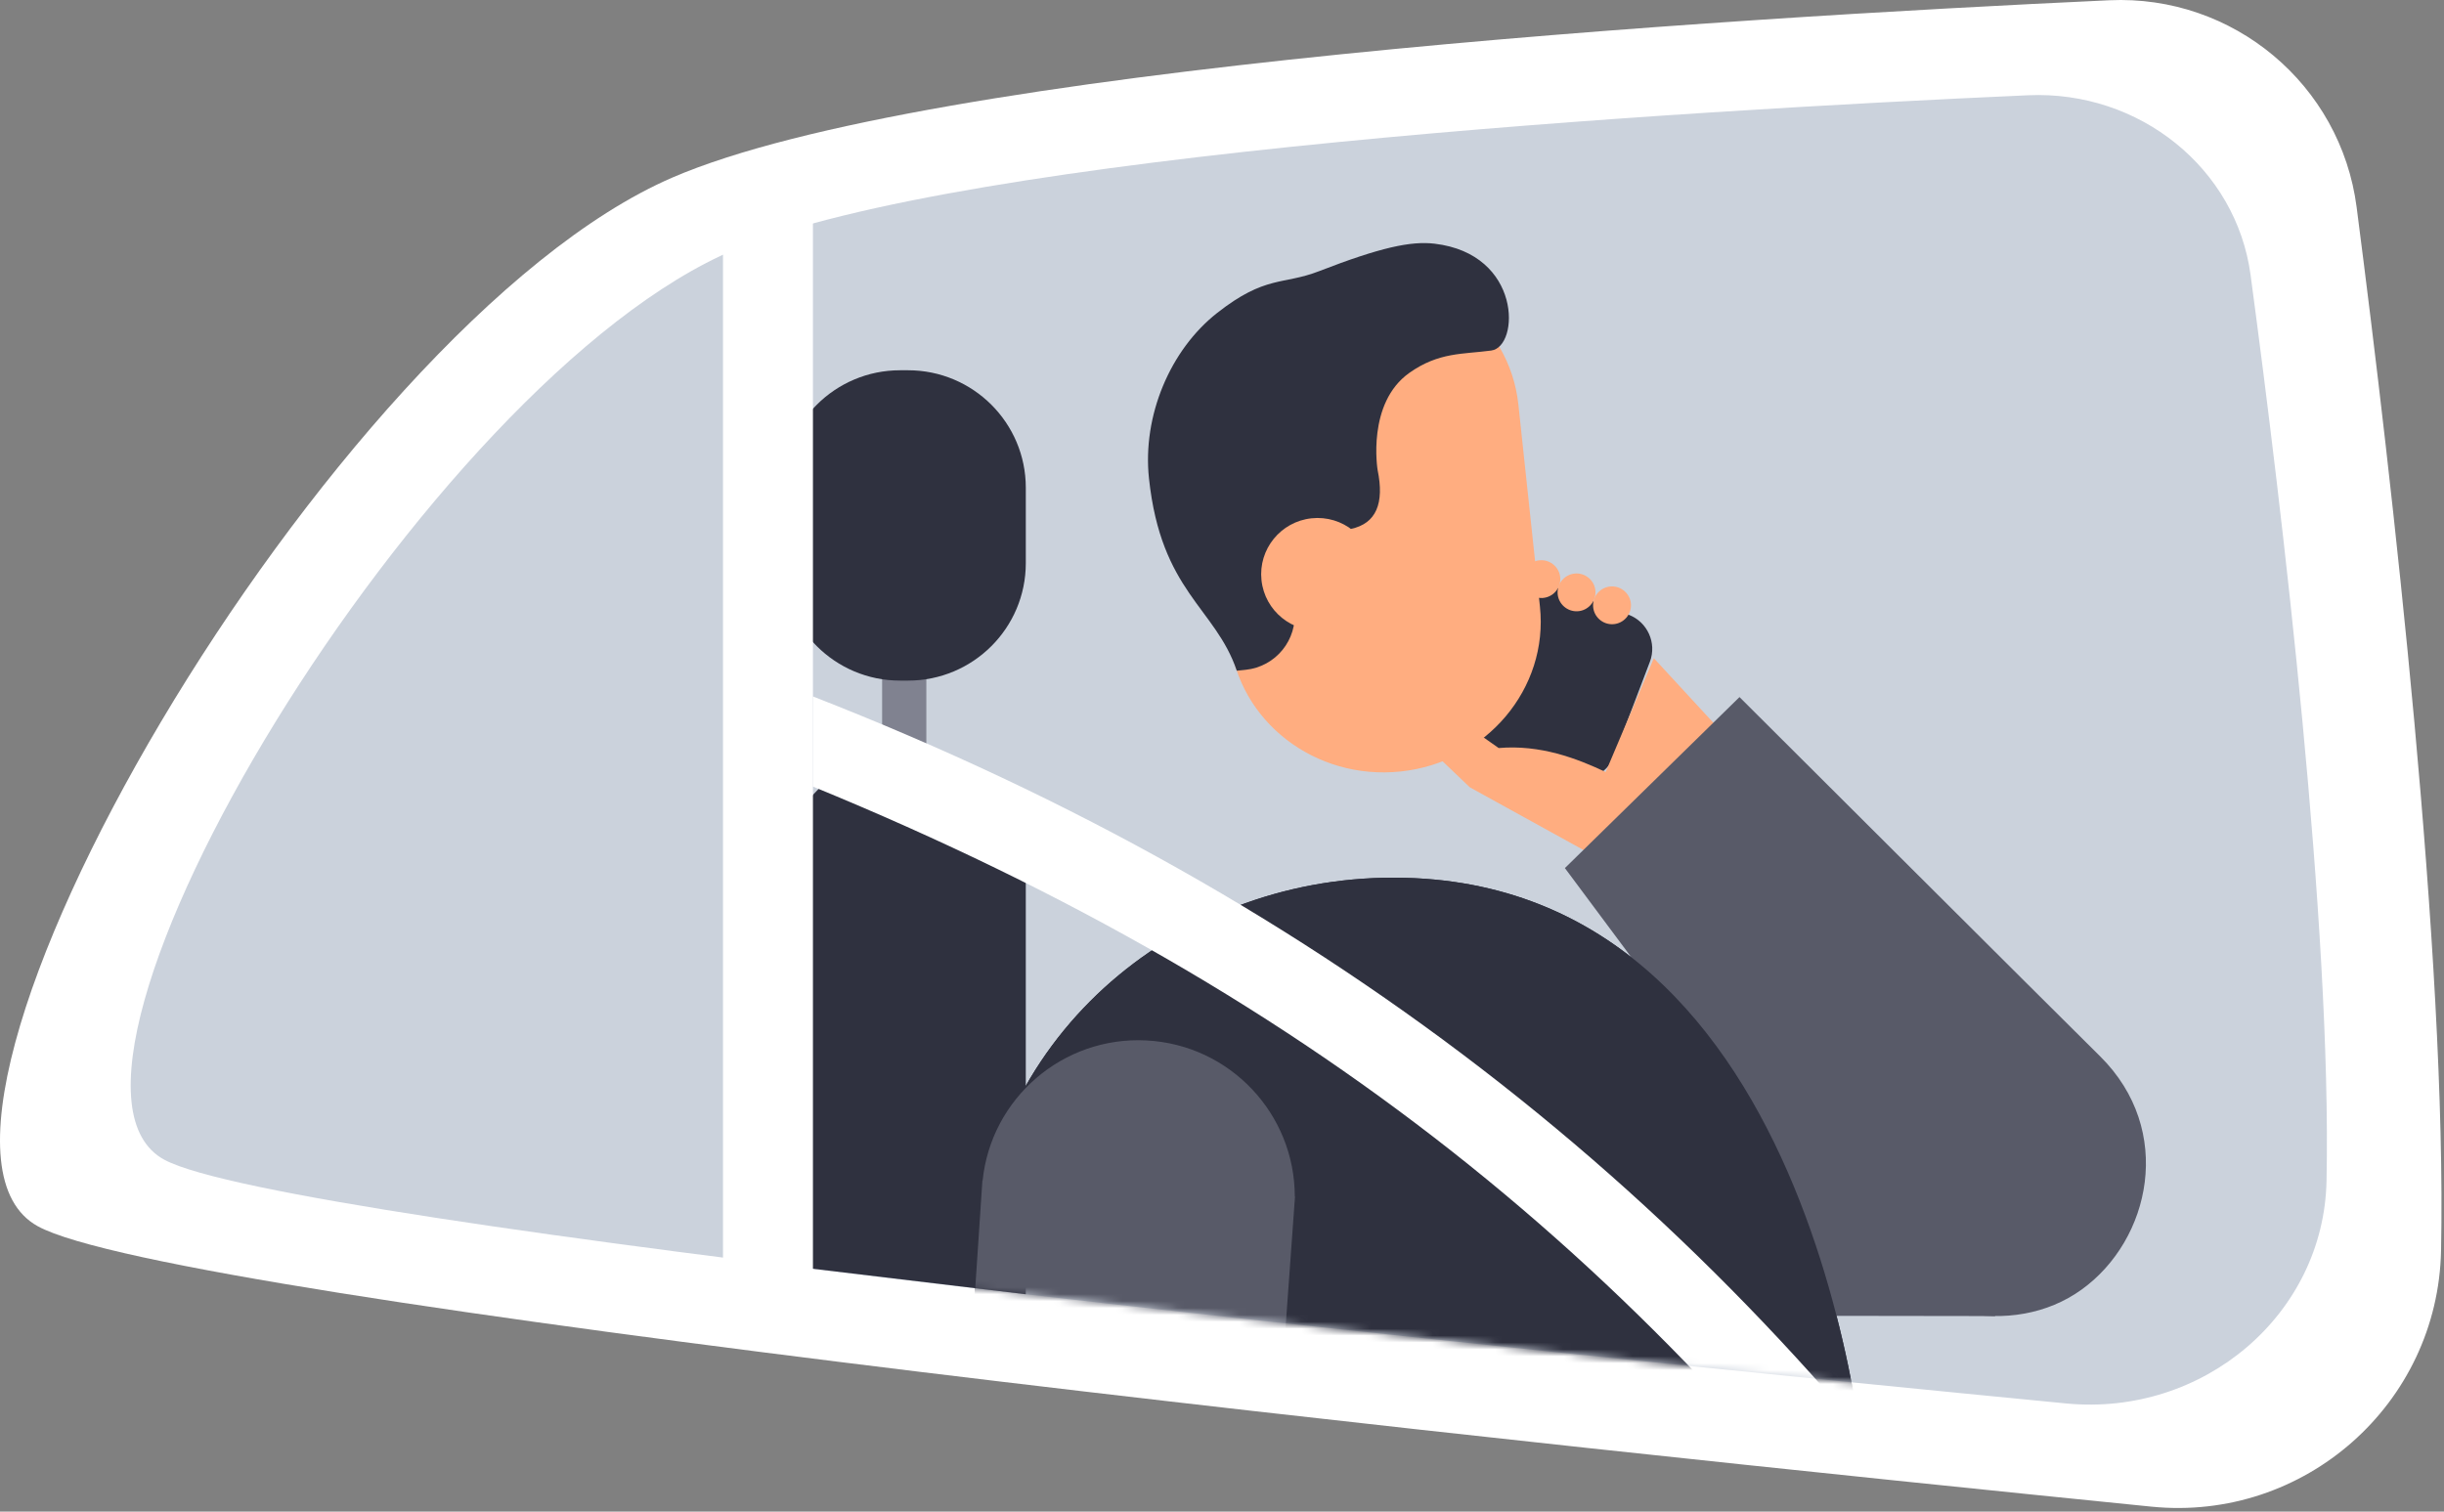
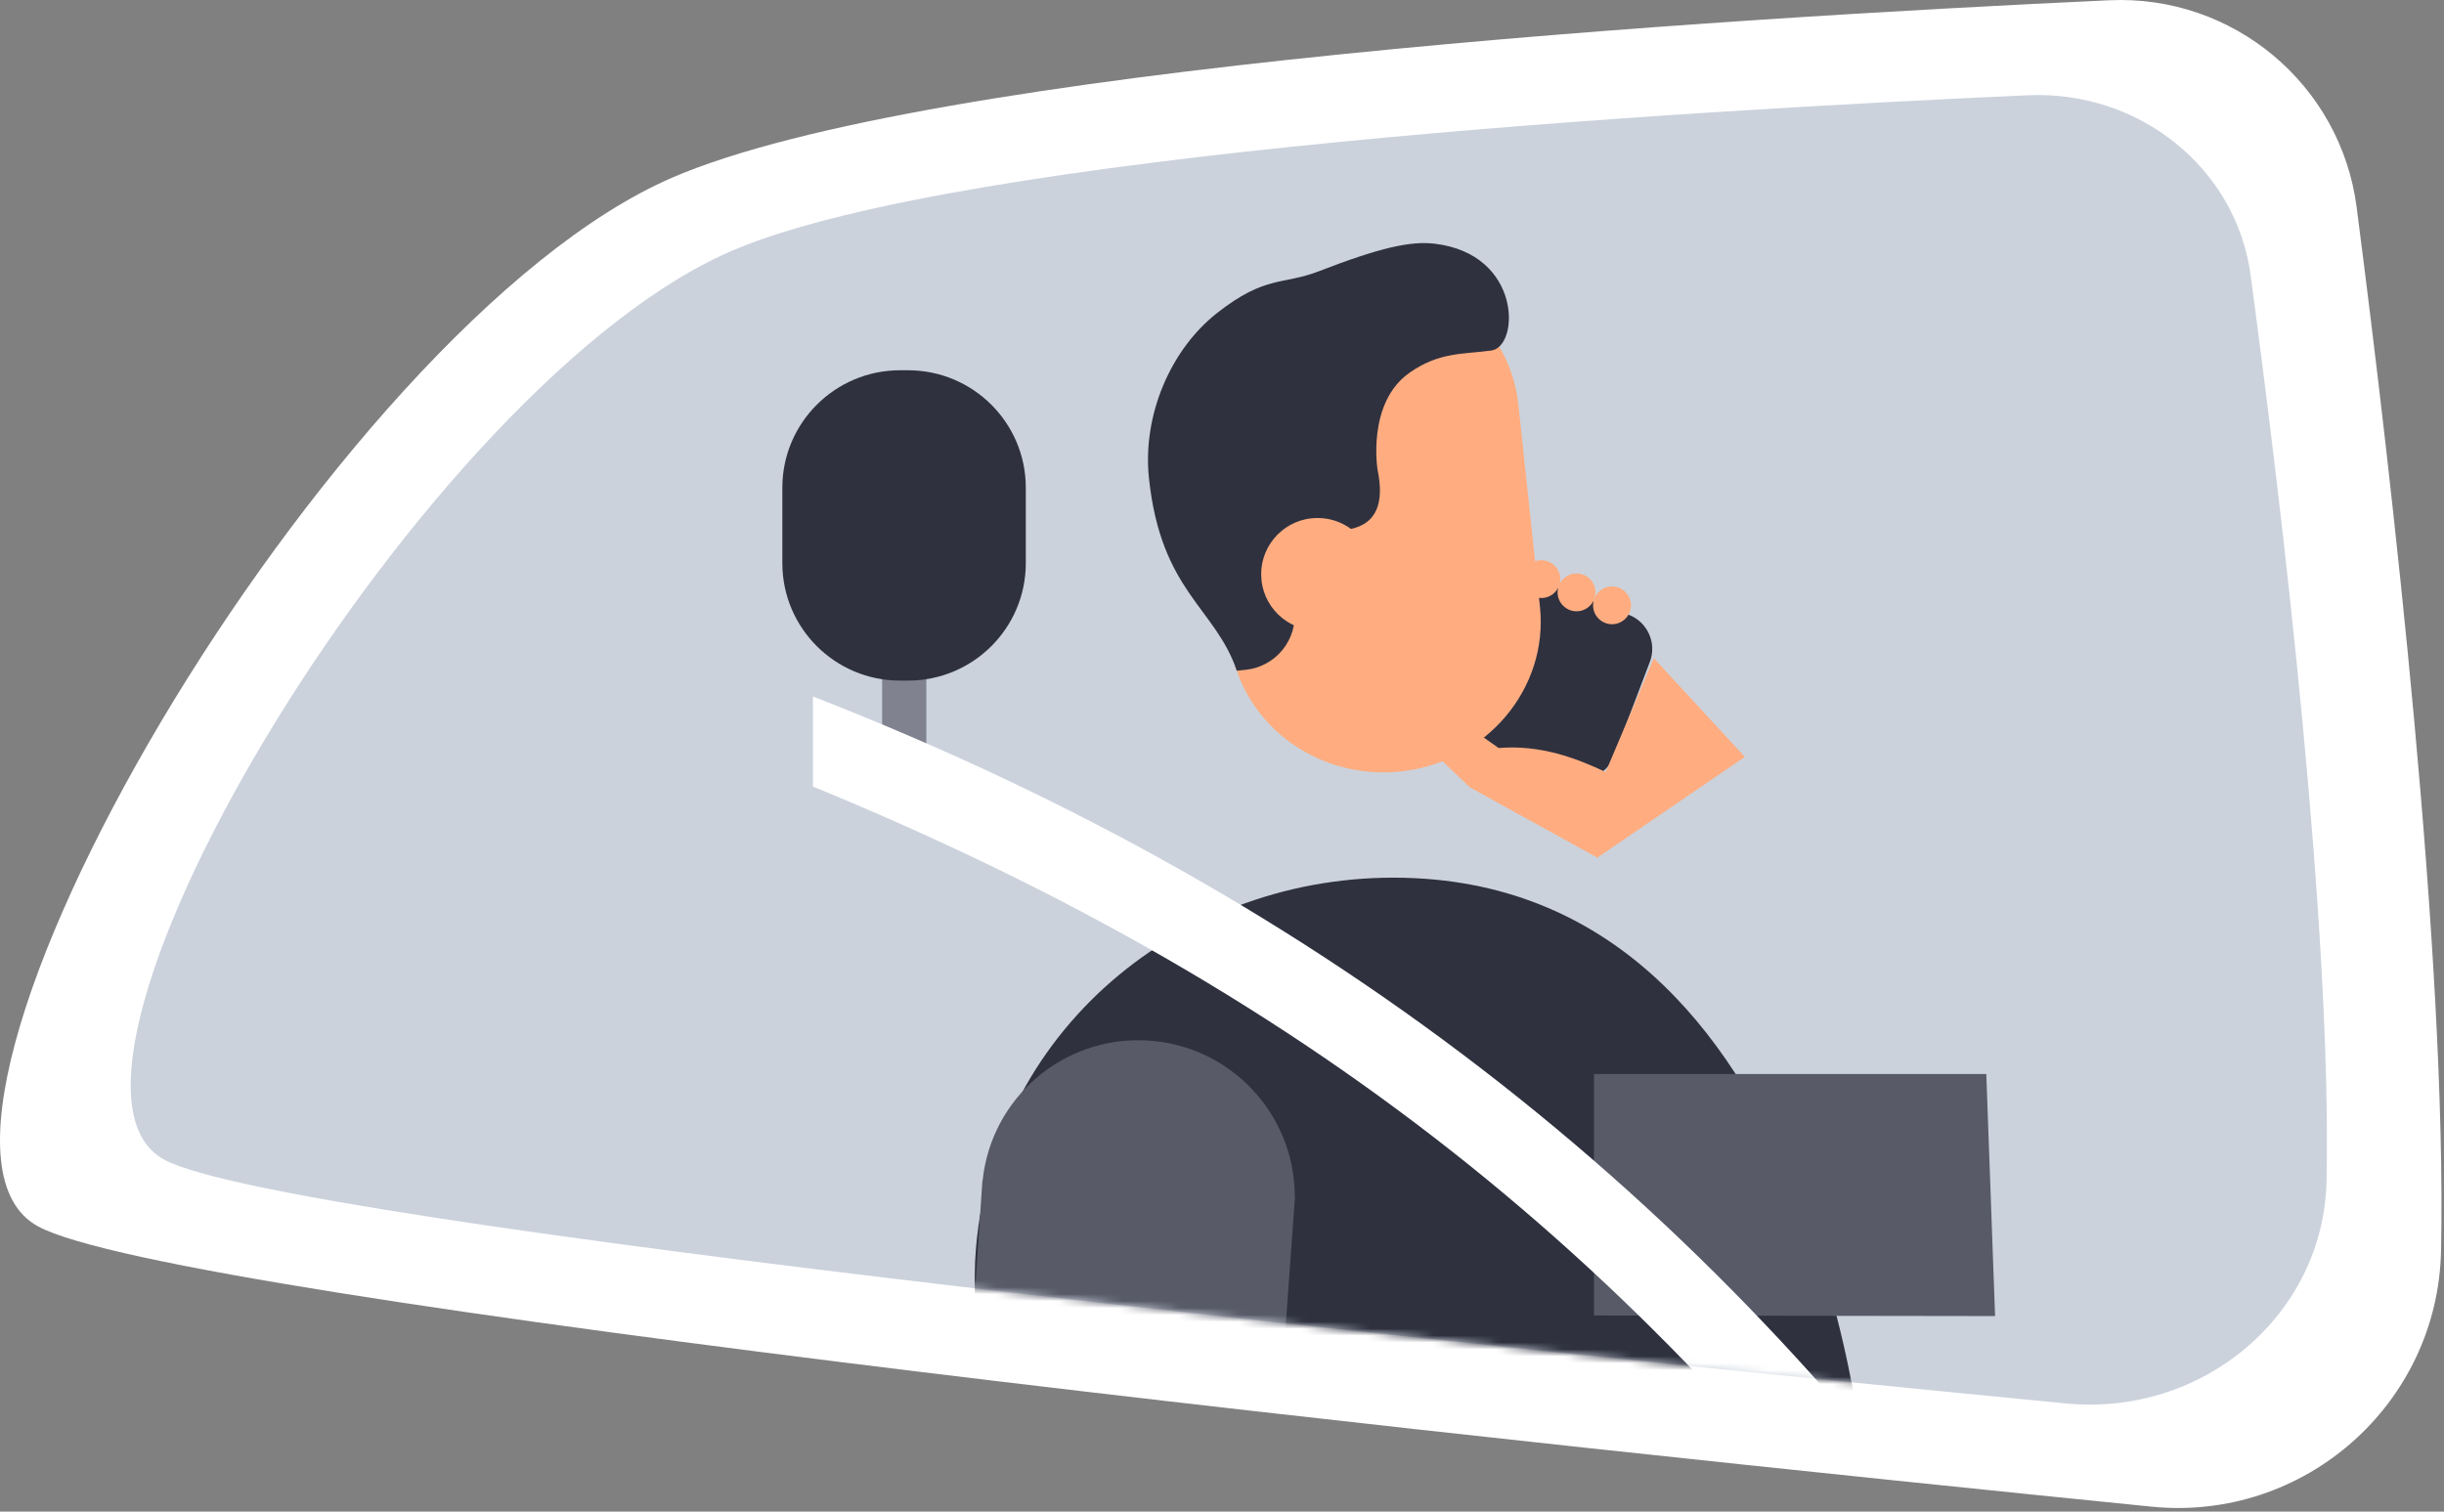
<svg xmlns="http://www.w3.org/2000/svg" id="e1ZMSXN8ekW1" viewBox="0 0 354 219" shape-rendering="geometricPrecision" text-rendering="geometricPrecision">
  <rect x="0" y="0" width="354" height="219" fill="#808080" stroke="none" />
  <style>#e1ZMSXN8ekW13_to {animation: e1ZMSXN8ekW13_to__to 3000ms linear infinite normal forwards}@keyframes e1ZMSXN8ekW13_to__to { 0% {transform: translate(249.174px,132.886px)} 23.333% {transform: translate(249.17px,131.5px);animation-timing-function: cubic-bezier(0.42,0,0.58,1)} 50% {transform: translate(249.17px,132.89px)} 100% {transform: translate(249.17px,132.89px)}} #e1ZMSXN8ekW24_to {animation: e1ZMSXN8ekW24_to__to 3000ms linear infinite normal forwards}@keyframes e1ZMSXN8ekW24_to__to { 0% {transform: translate(194.725px,73.56px)} 26.667% {transform: translate(193px,68px);animation-timing-function: cubic-bezier(0.215,0.61,0.355,1)} 50% {transform: translate(194.72px,73.56px)} 100% {transform: translate(194.72px,73.56px)}}</style>
  <g id="e1ZMSXN8ekW2" clip-path="url(#e1ZMSXN8ekW30)">
    <g id="e1ZMSXN8ekW3">
      <path id="e1ZMSXN8ekW4" d="M5.462,177.649C-19.758,163.718,47.771,47.152,97.397,25.721C134.375,9.751,249.328,2.63,305.515,0.037C323.462,-0.79,339.044,12.248,341.346,30.024C346.508,69.887,354.411,138.755,353.574,181.161C353.136,203.388,333.787,220.508,311.616,218.279C224.419,209.514,25.104,188.498,5.462,177.649Z" fill="rgb(255,255,255)" stroke="none" stroke-width="1" />
      <path id="e1ZMSXN8ekW5" d="M23.843,168.042C1.158,155.945,61.903,54.716,106.542,36.105C139.806,22.237,243.21,16.052,293.754,13.801C309.897,13.082,323.914,24.404,325.985,39.841C330.628,74.459,337.736,134.265,336.985,171.092C336.59,190.394,319.185,205.262,299.241,203.326C220.803,195.715,41.512,177.464,23.843,168.042Z" fill="rgb(203,210,220)" stroke="none" stroke-width="1" />
      <path id="e1ZMSXN8ekW6" d="M134.174,111.75L127.771,111.75L127.771,93.714L134.174,93.714L134.174,111.75Z" fill="rgb(128,130,144)" stroke="none" stroke-width="1" />
-       <path id="e1ZMSXN8ekW7" d="M148.581,187.509L113.318,183.284L113.318,126.827C113.318,117.113,121.212,109.238,130.95,109.238C140.687,109.238,148.581,117.113,148.581,126.827L148.581,187.509Z" fill="rgb(47,49,63)" stroke="none" stroke-width="1" />
      <path id="e1ZMSXN8ekW8" d="M131.522,98.606L130.379,98.606C120.958,98.606,113.318,90.987,113.318,81.587L113.318,70.661C113.318,61.262,120.958,53.642,130.379,53.642L131.522,53.642C140.944,53.642,148.582,61.262,148.582,70.661L148.582,81.587C148.582,90.987,140.944,98.606,131.522,98.606Z" fill="rgb(47,49,63)" stroke="none" stroke-width="1" />
-       <path id="e1ZMSXN8ekW9" d="M117.749,188.752L104.721,188.752L104.721,27.684L117.749,27.684L117.749,188.752Z" fill="rgb(255,255,255)" stroke="none" stroke-width="1" />
      <g id="e1ZMSXN8ekW10" mask="url(#e1ZMSXN8ekW28)">
        <g id="e1ZMSXN8ekW11">
          <path id="e1ZMSXN8ekW12" d="M204.938,127.228C172.483,125.677,144.1,148.48,141.369,180.779C140.434,191.839,143.218,198.641,148.581,202.916L148.581,215.223L270.679,218.475C270.679,218.475,265.876,130.14,204.938,127.228Z" fill="rgb(47,49,63)" stroke="none" stroke-width="1" />
          <g id="e1ZMSXN8ekW13_to" transform="translate(249.174,132.886)">
            <g id="e1ZMSXN8ekW13" transform="translate(-249.174,-132.886)">
              <path id="e1ZMSXN8ekW14" d="M230.875,155.597L287.703,155.597L288.977,190.67L230.875,190.586L230.875,155.597Z" fill="rgb(88,90,104)" stroke="none" stroke-width="1" />
              <path id="e1ZMSXN8ekW15" d="M239.384,95.872L234.19,109.54C233.159,112.255,230.089,113.634,227.367,112.605L191.341,98.982C188.62,97.954,187.238,94.891,188.269,92.177L193.462,78.507C194.493,75.793,197.563,74.414,200.284,75.443L236.311,89.066C239.032,90.094,240.415,93.157,239.384,95.872Z" transform="matrix(1 0 0 1 -0.406 0)" fill="rgb(47,49,63)" stroke="none" stroke-width="1" />
              <path id="e1ZMSXN8ekW16" d="M231.364,124.253L212.895,114.063L206.09,107.566L209.695,103.184L217.074,108.373C223.118,107.856,228.383,109.869,232.572,111.85L239.55,95.36L252.729,109.657L231.364,124.253Z" fill="rgb(255,173,128)" stroke="none" stroke-width="1" />
              <path id="e1ZMSXN8ekW17" d="M233.631,90.434C232.122,90.508,230.827,89.339,230.752,87.834C230.676,86.329,231.848,85.036,233.356,84.961C234.865,84.886,236.161,86.056,236.237,87.56C236.312,89.066,235.14,90.359,233.631,90.434Z" fill="rgb(255,173,128)" stroke="none" stroke-width="1" />
              <path id="e1ZMSXN8ekW18" d="M228.491,88.559C226.982,88.633,225.686,87.464,225.611,85.959C225.535,84.454,226.707,83.161,228.216,83.086C229.725,83.011,231.02,84.181,231.096,85.685C231.171,87.191,229.999,88.484,228.491,88.559Z" fill="rgb(255,173,128)" stroke="none" stroke-width="1" />
              <path id="e1ZMSXN8ekW19" d="M223.393,86.636C221.885,86.711,220.588,85.542,220.513,84.037C220.437,82.532,221.61,81.239,223.118,81.164C224.627,81.088,225.923,82.258,225.999,83.763C226.074,85.268,224.902,86.561,223.393,86.636Z" fill="rgb(255,173,128)" stroke="none" stroke-width="1" />
-               <path id="e1ZMSXN8ekW20" d="M266.972,179.849C276.373,190.834,291.569,193.999,301.523,186.824C311.477,179.649,315.036,163.768,304.183,153.029C296.485,145.41,251.957,100.991,251.957,100.991L226.666,125.766L266.945,179.868L266.972,179.849Z" fill="rgb(88,90,104)" stroke="none" stroke-width="1" />
            </g>
          </g>
-           <path id="e1ZMSXN8ekW21" d="M204.938,127.228C172.483,125.677,144.1,148.48,141.369,180.779C140.434,191.839,143.218,198.641,148.581,202.916L148.581,215.223L270.679,218.475C270.679,218.475,265.876,130.14,204.938,127.228Z" fill="rgb(47,49,63)" stroke="none" stroke-width="1" />
          <path id="e1ZMSXN8ekW22" d="M187.543,173.34C187.538,161.36,178.142,151.356,166.038,150.737C153.935,150.117,143.562,159.109,142.328,171.026L142.296,171.024L137.781,239.141L182.374,245.419L187.575,173.342L187.543,173.34Z" fill="rgb(88,90,104)" stroke="none" stroke-width="1" />
          <path id="e1ZMSXN8ekW23" d="M284.969,247.153C241.577,185.555,191.824,144.327,117.75,113.958L117.75,100.901C193.024,130.267,249.683,175.503,292.592,237.377L284.969,247.153Z" fill="rgb(255,255,255)" stroke="none" stroke-width="1" />
          <g id="e1ZMSXN8ekW24_to" transform="translate(194.725,73.56)">
            <g id="e1ZMSXN8ekW24" transform="translate(-194.725,-73.56)">
              <path id="e1ZMSXN8ekW25" d="M195.18,39.472C182.778,40.788,173.751,51.486,175.017,63.367L178.138,92.638C179.405,104.519,190.486,113.085,202.888,111.77C215.29,110.454,224.317,99.755,223.051,87.874L219.929,58.603C218.663,46.722,207.582,38.157,195.18,39.472Z" fill="rgb(255,173,128)" stroke="none" stroke-width="1" />
              <path id="e1ZMSXN8ekW26" d="M166.422,69.302C165.456,60.249,169.488,50.691,176.29,45.345C183.302,39.834,185.857,41.306,191.021,39.303C199.95,35.84,204.355,34.899,207.783,35.304C220.476,36.808,220.12,50.23,216.004,50.785C211.887,51.34,208.419,50.993,204.149,54.011C197.92,58.414,199.539,68.089,199.539,68.089C200.538,72.929,199.338,75.853,195.672,76.628L193.756,80.859L187.491,88.339C187.954,92.69,184.787,96.59,180.424,97.04L179.142,97.172C176.035,88.011,168.175,85.746,166.422,69.302Z" fill="rgb(47,49,63)" stroke="none" stroke-width="1" />
              <path id="e1ZMSXN8ekW27" d="M198.964,82.331C199.441,86.806,196.191,90.82,191.705,91.296C187.219,91.772,183.196,88.529,182.719,84.054C182.242,79.579,185.492,75.565,189.977,75.089C194.463,74.613,198.487,77.856,198.964,82.331Z" fill="rgb(255,173,128)" stroke="none" stroke-width="1" />
            </g>
          </g>
        </g>
        <mask id="e1ZMSXN8ekW28" mask-type="alpha">
          <path id="e1ZMSXN8ekW29" d="M23.844,168.042C1.158,155.945,61.903,54.716,106.542,36.105C139.806,22.237,243.21,16.052,293.754,13.801C309.898,13.082,323.915,24.404,325.985,39.841C330.629,74.459,337.736,134.265,336.985,171.092C336.59,190.394,319.185,205.262,299.242,203.326C220.804,195.715,41.513,177.464,23.844,168.042Z" fill="rgb(203,210,220)" stroke="none" stroke-width="1" />
        </mask>
      </g>
    </g>
    <clipPath id="e1ZMSXN8ekW30">
      <rect id="e1ZMSXN8ekW31" width="354" height="219" rx="0" ry="0" fill="rgb(255,255,255)" stroke="none" stroke-width="1" />
    </clipPath>
  </g>
</svg>